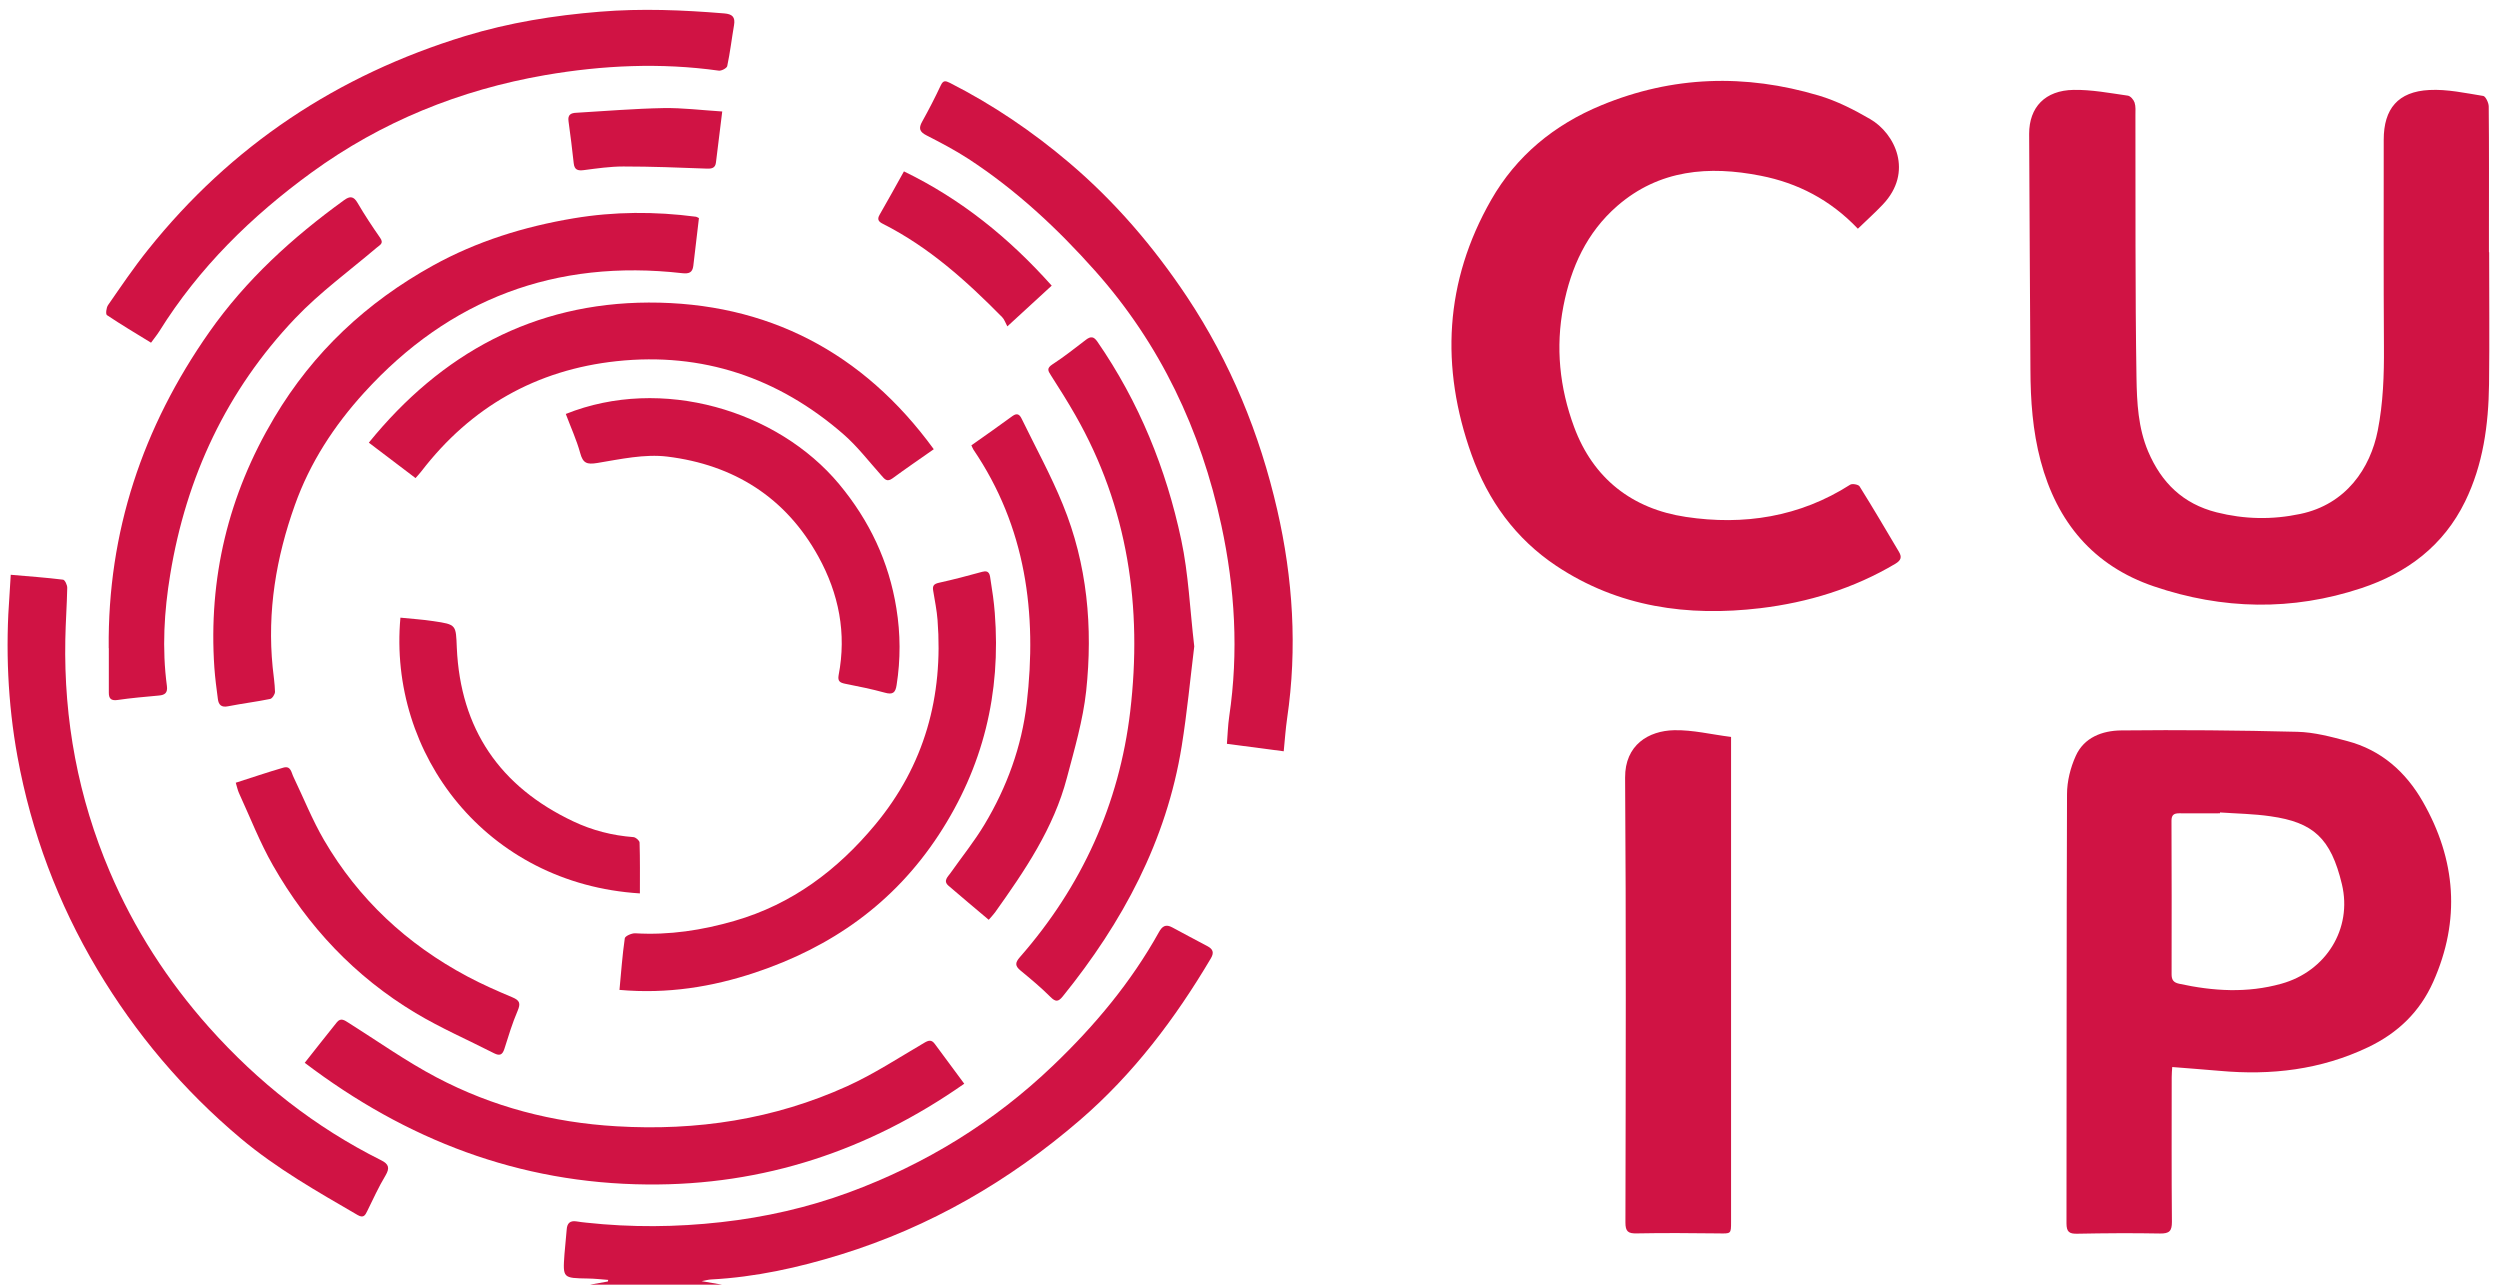
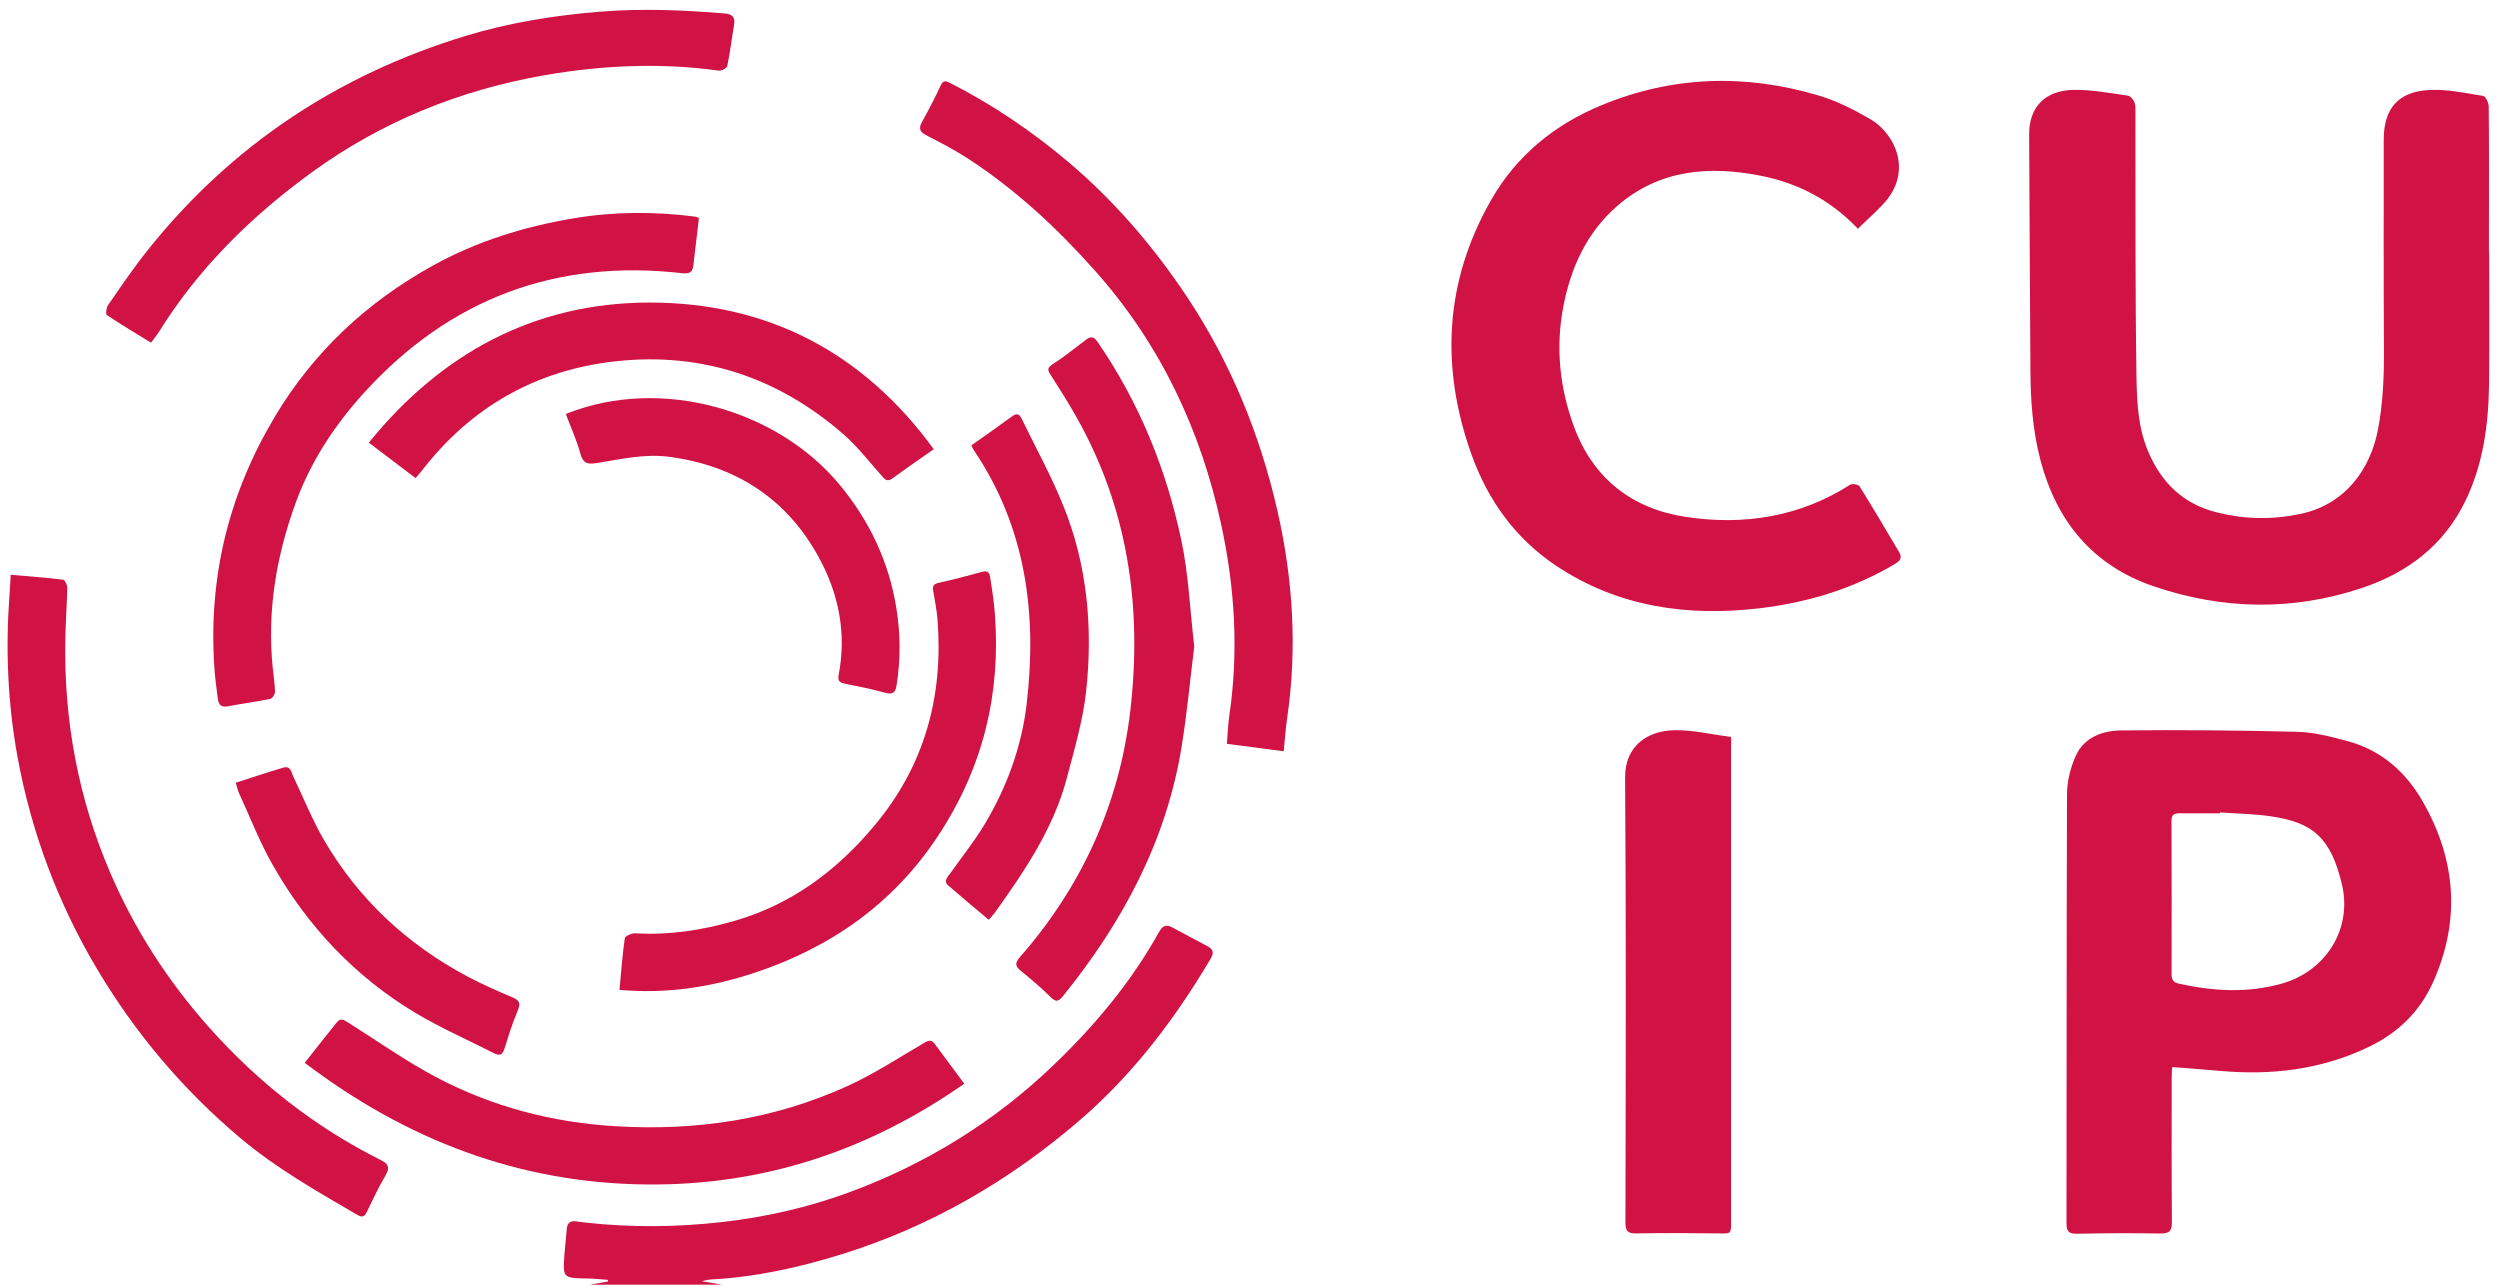
<svg xmlns="http://www.w3.org/2000/svg" width="235" height="121" viewBox="0 0 235 121" fill="none">
  <g clip-path="url(#clip0_61_1008)">
    <path d="M55.5 120.75C56.05 120.65 56.6 120.56 57.14 120.46C57.15 120.41 57.16 120.36 57.17 120.31C56.53 120.26 55.9 120.19 55.26 120.18C52.9 120.14 52.9 120.15 53.06 117.89C53.12 117.12 53.21 116.35 53.27 115.57C53.31 114.99 53.58 114.72 54.18 114.81C54.49 114.86 54.8 114.9 55.11 114.93C59.34 115.39 63.57 115.36 67.81 114.88C71.92 114.42 75.93 113.51 79.79 112.09C87.01 109.43 93.45 105.47 99.01 100.14C102.9 96.42 106.32 92.33 108.94 87.62C109.25 87.06 109.58 86.84 110.2 87.18C111.29 87.78 112.4 88.35 113.5 88.94C114 89.21 114.15 89.52 113.83 90.07C110.47 95.75 106.53 100.97 101.5 105.3C94.87 111.01 87.43 115.33 79.02 117.93C75.05 119.16 71.01 120.05 66.84 120.27C66.6 120.28 66.37 120.35 65.95 120.43C66.73 120.56 67.3 120.66 67.88 120.76H55.5V120.75Z" fill="#D01344" />
    <path d="M233.98 23.72C233.98 27.85 234.02 31.98 233.97 36.11C233.92 39.92 233.42 43.66 231.72 47.14C229.69 51.29 226.28 53.86 221.96 55.29C215.46 57.45 208.91 57.31 202.47 55.12C196.78 53.19 193.35 49.08 191.82 43.32C191.07 40.5 190.87 37.64 190.86 34.75C190.82 27.36 190.77 19.97 190.74 12.58C190.74 10.08 192.24 8.49 194.92 8.45C196.61 8.42 198.32 8.75 200.01 8.99C200.26 9.02 200.56 9.37 200.65 9.64C200.77 10.01 200.73 10.43 200.73 10.83C200.75 19.06 200.7 27.29 200.83 35.51C200.87 37.84 200.98 40.21 201.93 42.45C203.18 45.38 205.2 47.36 208.36 48.16C210.98 48.82 213.59 48.87 216.23 48.31C220.53 47.41 222.81 44.02 223.51 40.47C224.02 37.87 224.11 35.24 224.09 32.6C224.05 26.11 224.07 19.62 224.07 13.13C224.07 10.23 225.41 8.61 228.35 8.46C230.03 8.37 231.75 8.75 233.43 9.02C233.65 9.06 233.94 9.67 233.94 10.01C233.98 13.89 233.96 17.77 233.96 21.65C233.96 22.33 233.96 23.02 233.96 23.7L233.98 23.72Z" fill="#D01344" />
    <path d="M204.19 100.3C204.17 100.6 204.14 100.93 204.14 101.26C204.14 105.79 204.12 110.33 204.16 114.86C204.16 115.72 203.92 115.96 203.05 115.95C200.46 115.9 197.86 115.92 195.27 115.97C194.51 115.99 194.25 115.8 194.25 114.99C194.27 101.54 194.25 88.1 194.3 74.65C194.3 73.45 194.62 72.16 195.12 71.06C195.9 69.31 197.63 68.68 199.38 68.66C204.91 68.6 210.43 68.65 215.96 68.79C217.53 68.83 219.11 69.25 220.64 69.66C223.84 70.5 226.15 72.57 227.74 75.35C230.87 80.81 231.31 86.5 228.72 92.3C227.47 95.1 225.41 97.1 222.6 98.44C218.15 100.56 213.49 101.1 208.65 100.66C207.2 100.53 205.74 100.43 204.18 100.3H204.19ZM208.68 76.37C208.68 76.37 208.68 76.42 208.68 76.45C207.4 76.45 206.12 76.46 204.84 76.45C204.33 76.45 204.12 76.62 204.12 77.15C204.14 81.96 204.14 86.77 204.13 91.58C204.13 92.09 204.29 92.35 204.83 92.47C208.04 93.17 211.24 93.37 214.45 92.47C218.63 91.31 221.14 87.32 220.14 83.12C219.1 78.78 217.45 77.3 213.43 76.73C211.86 76.5 210.26 76.48 208.68 76.37Z" fill="#D01344" />
    <path d="M174.63 21.49C172.04 18.77 168.97 17.2 165.51 16.52C160.64 15.56 155.97 15.93 152.02 19.36C149.15 21.86 147.67 25.13 146.96 28.78C146.21 32.65 146.6 36.44 147.96 40.12C149.76 45 153.45 47.84 158.47 48.59C163.9 49.41 169.17 48.6 173.92 45.56C174.11 45.44 174.69 45.54 174.8 45.72C176.07 47.75 177.28 49.81 178.5 51.87C178.79 52.36 178.71 52.66 178.17 52.99C174.25 55.32 169.96 56.63 165.47 57.17C158.66 57.98 152.13 57.08 146.29 53.19C142.45 50.63 139.87 47.04 138.33 42.75C135.38 34.51 135.79 26.45 140.17 18.79C142.53 14.66 146.08 11.73 150.54 9.89C157.25 7.12 164.07 6.93 170.96 8.98C172.64 9.48 174.26 10.3 175.79 11.19C178.14 12.55 179.89 16.17 176.98 19.23C176.26 19.99 175.47 20.7 174.64 21.5L174.63 21.49Z" fill="#D01344" />
    <path d="M162.72 69.28C162.72 69.95 162.72 70.38 162.72 70.81C162.72 85.49 162.72 100.18 162.72 114.86C162.72 116 162.72 115.96 161.53 115.94C158.97 115.91 156.41 115.89 153.85 115.94C153.04 115.96 152.79 115.76 152.79 114.92C152.82 100.98 152.86 87.04 152.76 73.1C152.74 70.02 154.97 68.69 157.37 68.64C159.11 68.6 160.87 69.04 162.71 69.27L162.72 69.28Z" fill="#D01344" />
    <path d="M120.67 70.62C118.89 70.39 117.2 70.16 115.33 69.92C115.4 69.07 115.42 68.19 115.55 67.32C116.44 61.3 116.09 55.33 114.81 49.39C112.88 40.42 109.07 32.35 102.95 25.47C99.41 21.49 95.51 17.85 91.01 14.92C89.76 14.11 88.43 13.41 87.1 12.73C86.43 12.39 86.33 12.06 86.69 11.42C87.31 10.31 87.89 9.18 88.43 8.03C88.66 7.54 88.87 7.58 89.29 7.79C93.34 9.85 97.07 12.38 100.52 15.31C104.82 18.96 108.45 23.21 111.57 27.89C115.66 34.04 118.42 40.78 120.06 47.93C121.54 54.37 121.96 60.93 120.99 67.52C120.85 68.5 120.78 69.48 120.67 70.62Z" fill="#D01344" />
    <path d="M65.7 20.5C65.52 21.99 65.35 23.5 65.17 25C65.09 25.62 64.77 25.75 64.13 25.68C52.23 24.33 42.24 28.1 34.23 36.91C31.41 40.01 29.14 43.48 27.72 47.47C25.95 52.42 25.11 57.47 25.63 62.72C25.71 63.49 25.83 64.26 25.85 65.03C25.85 65.26 25.59 65.66 25.4 65.7C24.09 65.97 22.75 66.13 21.44 66.39C20.8 66.52 20.55 66.25 20.48 65.71C20.35 64.73 20.22 63.74 20.15 62.76C19.58 54.35 21.45 46.54 25.78 39.26C29.44 33.1 34.47 28.41 40.7 24.96C44.82 22.68 49.27 21.3 53.93 20.52C57.75 19.88 61.57 19.87 65.4 20.37C65.49 20.38 65.57 20.44 65.72 20.51L65.7 20.5Z" fill="#D01344" />
    <path d="M1.02 54.03C2.72 54.18 4.33 54.29 5.93 54.49C6.1 54.51 6.33 55 6.32 55.26C6.29 56.87 6.17 58.48 6.14 60.09C5.99 67.67 7.35 74.98 10.32 81.94C12.61 87.31 15.75 92.19 19.65 96.57C24.26 101.74 29.6 105.95 35.82 109.06C36.55 109.42 36.66 109.79 36.23 110.51C35.59 111.57 35.08 112.71 34.53 113.82C34.34 114.21 34.19 114.54 33.63 114.22C29.83 112.01 26 109.84 22.62 107C17.23 102.47 12.75 97.17 9.15 91.13C5.44 84.9 2.94 78.23 1.64 71.11C0.72 66.05 0.51 60.94 0.9 55.82C0.94 55.24 0.97 54.66 1.01 54.02L1.02 54.03Z" fill="#D01344" />
    <path d="M14.19 32.21C12.77 31.34 11.38 30.51 10.05 29.62C9.92 29.53 9.99 28.93 10.15 28.69C11.37 26.93 12.57 25.15 13.91 23.48C21.73 13.69 31.72 7.06 43.72 3.39C47.85 2.13 52.07 1.45 56.39 1.1C60.3 0.78 64.18 0.94 68.07 1.26C68.84 1.32 69.13 1.6 69 2.36C68.78 3.64 68.63 4.94 68.36 6.21C68.32 6.41 67.81 6.68 67.56 6.64C62.1 5.88 56.66 6.13 51.25 7.06C43.23 8.45 35.85 11.44 29.28 16.22C23.63 20.33 18.69 25.18 14.97 31.15C14.74 31.51 14.46 31.85 14.2 32.21H14.19Z" fill="#D01344" />
    <path d="M112.26 60.76C111.89 63.76 111.59 66.97 111.08 70.14C109.65 79.04 105.52 86.71 99.9 93.66C99.48 94.18 99.23 94.2 98.74 93.71C97.86 92.83 96.9 92.03 95.94 91.24C95.41 90.8 95.4 90.51 95.87 89.97C101.69 83.33 105.21 75.58 106.24 66.88C107.39 57.11 106.05 47.7 101.07 39C100.35 37.74 99.57 36.5 98.78 35.27C98.5 34.84 98.38 34.61 98.93 34.25C100.03 33.54 101.05 32.72 102.09 31.93C102.53 31.6 102.81 31.62 103.15 32.11C107.07 37.79 109.62 44.07 111.04 50.76C111.72 53.95 111.85 57.26 112.26 60.76Z" fill="#D01344" />
    <path d="M28.64 99.91C29.7 98.57 30.67 97.33 31.66 96.1C32.05 95.62 32.4 95.92 32.79 96.16C35.52 97.88 38.18 99.77 41.03 101.27C46.3 104.05 51.95 105.52 57.94 105.87C65.5 106.32 72.76 105.22 79.64 102.1C82.15 100.96 84.48 99.43 86.87 98.03C87.32 97.76 87.58 97.73 87.88 98.14C88.78 99.36 89.69 100.58 90.64 101.87C81.65 108.16 71.78 111.44 60.83 111.34C48.79 111.24 38.18 107.14 28.64 99.9V99.91Z" fill="#D01344" />
    <path d="M87.77 42.23C86.42 43.18 85.14 44.05 83.89 44.97C83.36 45.35 83.15 45.03 82.84 44.68C81.66 43.36 80.57 41.93 79.24 40.78C73.15 35.5 66.03 33.09 57.97 33.95C50.41 34.76 44.26 38.26 39.62 44.29C39.46 44.5 39.27 44.7 39.06 44.94C37.6 43.83 36.19 42.77 34.67 41.61C41.49 33.2 50.21 28.48 60.97 28.44C72.1 28.41 81.13 33.1 87.77 42.22V42.23Z" fill="#D01344" />
    <path d="M58.23 93.06C58.39 91.39 58.5 89.79 58.73 88.2C58.76 87.99 59.38 87.71 59.72 87.73C62.91 87.92 66.01 87.44 69.05 86.56C74.45 85 78.72 81.79 82.26 77.53C86.92 71.93 88.68 65.46 88.13 58.29C88.06 57.37 87.87 56.45 87.72 55.53C87.64 55.07 87.77 54.89 88.26 54.78C89.63 54.48 90.98 54.12 92.33 53.75C93.05 53.55 93.05 54.11 93.11 54.49C93.28 55.53 93.43 56.57 93.51 57.62C94.1 65.16 92.43 72.08 88.24 78.48C84.02 84.92 78.14 89.04 70.96 91.43C66.93 92.77 62.74 93.45 58.23 93.05V93.06Z" fill="#D01344" />
-     <path d="M10.22 60.93C10.11 50.02 13.4 40.16 19.67 31.22C23.13 26.29 27.5 22.32 32.35 18.81C32.89 18.42 33.24 18.43 33.61 19.07C34.27 20.2 34.99 21.29 35.73 22.35C36.1 22.88 35.73 23.01 35.41 23.28C32.83 25.47 30.06 27.49 27.74 29.93C21.3 36.7 17.5 44.85 16 54.01C15.43 57.45 15.22 60.98 15.69 64.49C15.77 65.12 15.51 65.33 14.94 65.38C13.64 65.5 12.33 65.61 11.04 65.8C10.42 65.89 10.23 65.64 10.23 65.12C10.23 63.72 10.23 62.33 10.23 60.93H10.22Z" fill="#D01344" />
    <path d="M91.31 41.86C92.64 40.92 93.92 40.03 95.17 39.11C95.63 38.78 95.85 38.98 96.04 39.37C97.34 42.04 98.78 44.66 99.9 47.41C102.21 53.04 102.74 58.97 102.1 64.96C101.8 67.71 101 70.42 100.29 73.11C99.05 77.85 96.33 81.84 93.53 85.77C93.37 85.99 93.17 86.19 92.94 86.46C91.66 85.38 90.4 84.33 89.16 83.26C88.63 82.8 89.09 82.43 89.35 82.06C90.42 80.54 91.6 79.08 92.55 77.49C94.65 73.99 96.04 70.17 96.51 66.14C97.5 57.66 96.44 49.54 91.5 42.26C91.43 42.16 91.4 42.04 91.3 41.84L91.31 41.86Z" fill="#D01344" />
    <path d="M53.19 38.91C62.2 35.3 73.1 38.57 78.88 45.51C81.74 48.95 83.56 52.81 84.26 57.18C84.65 59.58 84.66 61.99 84.28 64.4C84.17 65.13 83.91 65.32 83.17 65.11C81.94 64.77 80.68 64.52 79.43 64.27C78.95 64.17 78.73 64.03 78.83 63.47C79.59 59.53 78.85 55.81 76.94 52.34C73.87 46.75 68.97 43.69 62.73 42.92C60.59 42.66 58.33 43.16 56.15 43.52C55.17 43.68 54.8 43.55 54.54 42.59C54.2 41.35 53.65 40.16 53.18 38.9L53.19 38.91Z" fill="#D01344" />
    <path d="M22.15 73.58C23.68 73.09 25.15 72.59 26.63 72.16C27.35 71.95 27.38 72.62 27.59 73.04C28.54 75.02 29.36 77.08 30.46 78.97C33.7 84.52 38.25 88.76 43.94 91.79C45.31 92.52 46.74 93.15 48.17 93.75C48.86 94.04 48.95 94.32 48.66 95.01C48.16 96.17 47.79 97.4 47.41 98.6C47.23 99.16 46.97 99.27 46.45 99.01C43.98 97.75 41.43 96.64 39.06 95.22C33.36 91.8 28.93 87.09 25.66 81.35C24.42 79.18 23.51 76.82 22.46 74.54C22.34 74.27 22.28 73.97 22.16 73.57L22.15 73.58Z" fill="#D01344" />
-     <path d="M60.15 83.98C45.69 83.08 36.47 70.87 37.64 58.06C38.68 58.17 39.73 58.23 40.76 58.39C42.92 58.71 42.85 58.73 42.94 60.89C43.28 68.51 46.97 73.94 53.89 77.21C55.68 78.06 57.57 78.54 59.55 78.69C59.76 78.71 60.11 79.01 60.12 79.2C60.17 80.77 60.15 82.35 60.15 83.99V83.98Z" fill="#D01344" />
-     <path d="M84.97 16.11C90.35 18.72 94.84 22.35 98.86 26.85C97.55 28.05 96.26 29.24 94.69 30.68C94.51 30.35 94.41 30.02 94.2 29.81C90.85 26.41 87.32 23.23 83.01 21.05C82.6 20.85 82.42 20.64 82.68 20.19C83.44 18.87 84.17 17.55 84.97 16.11Z" fill="#D01344" />
-     <path d="M67.89 10.48C67.68 12.16 67.5 13.72 67.3 15.27C67.24 15.79 66.92 15.87 66.44 15.85C63.83 15.75 61.22 15.65 58.6 15.65C57.36 15.65 56.12 15.83 54.89 15.99C54.33 16.06 54 15.99 53.93 15.35C53.79 14.03 53.62 12.71 53.44 11.39C53.35 10.77 53.68 10.62 54.18 10.6C56.91 10.44 59.65 10.21 62.38 10.16C64.17 10.13 65.97 10.36 67.89 10.48Z" fill="#D01344" />
  </g>
  <defs>
    <clipPath id="clip0_61_1008">
      <rect width="234.75" height="120.75" fill="white" />
    </clipPath>
  </defs>
</svg>